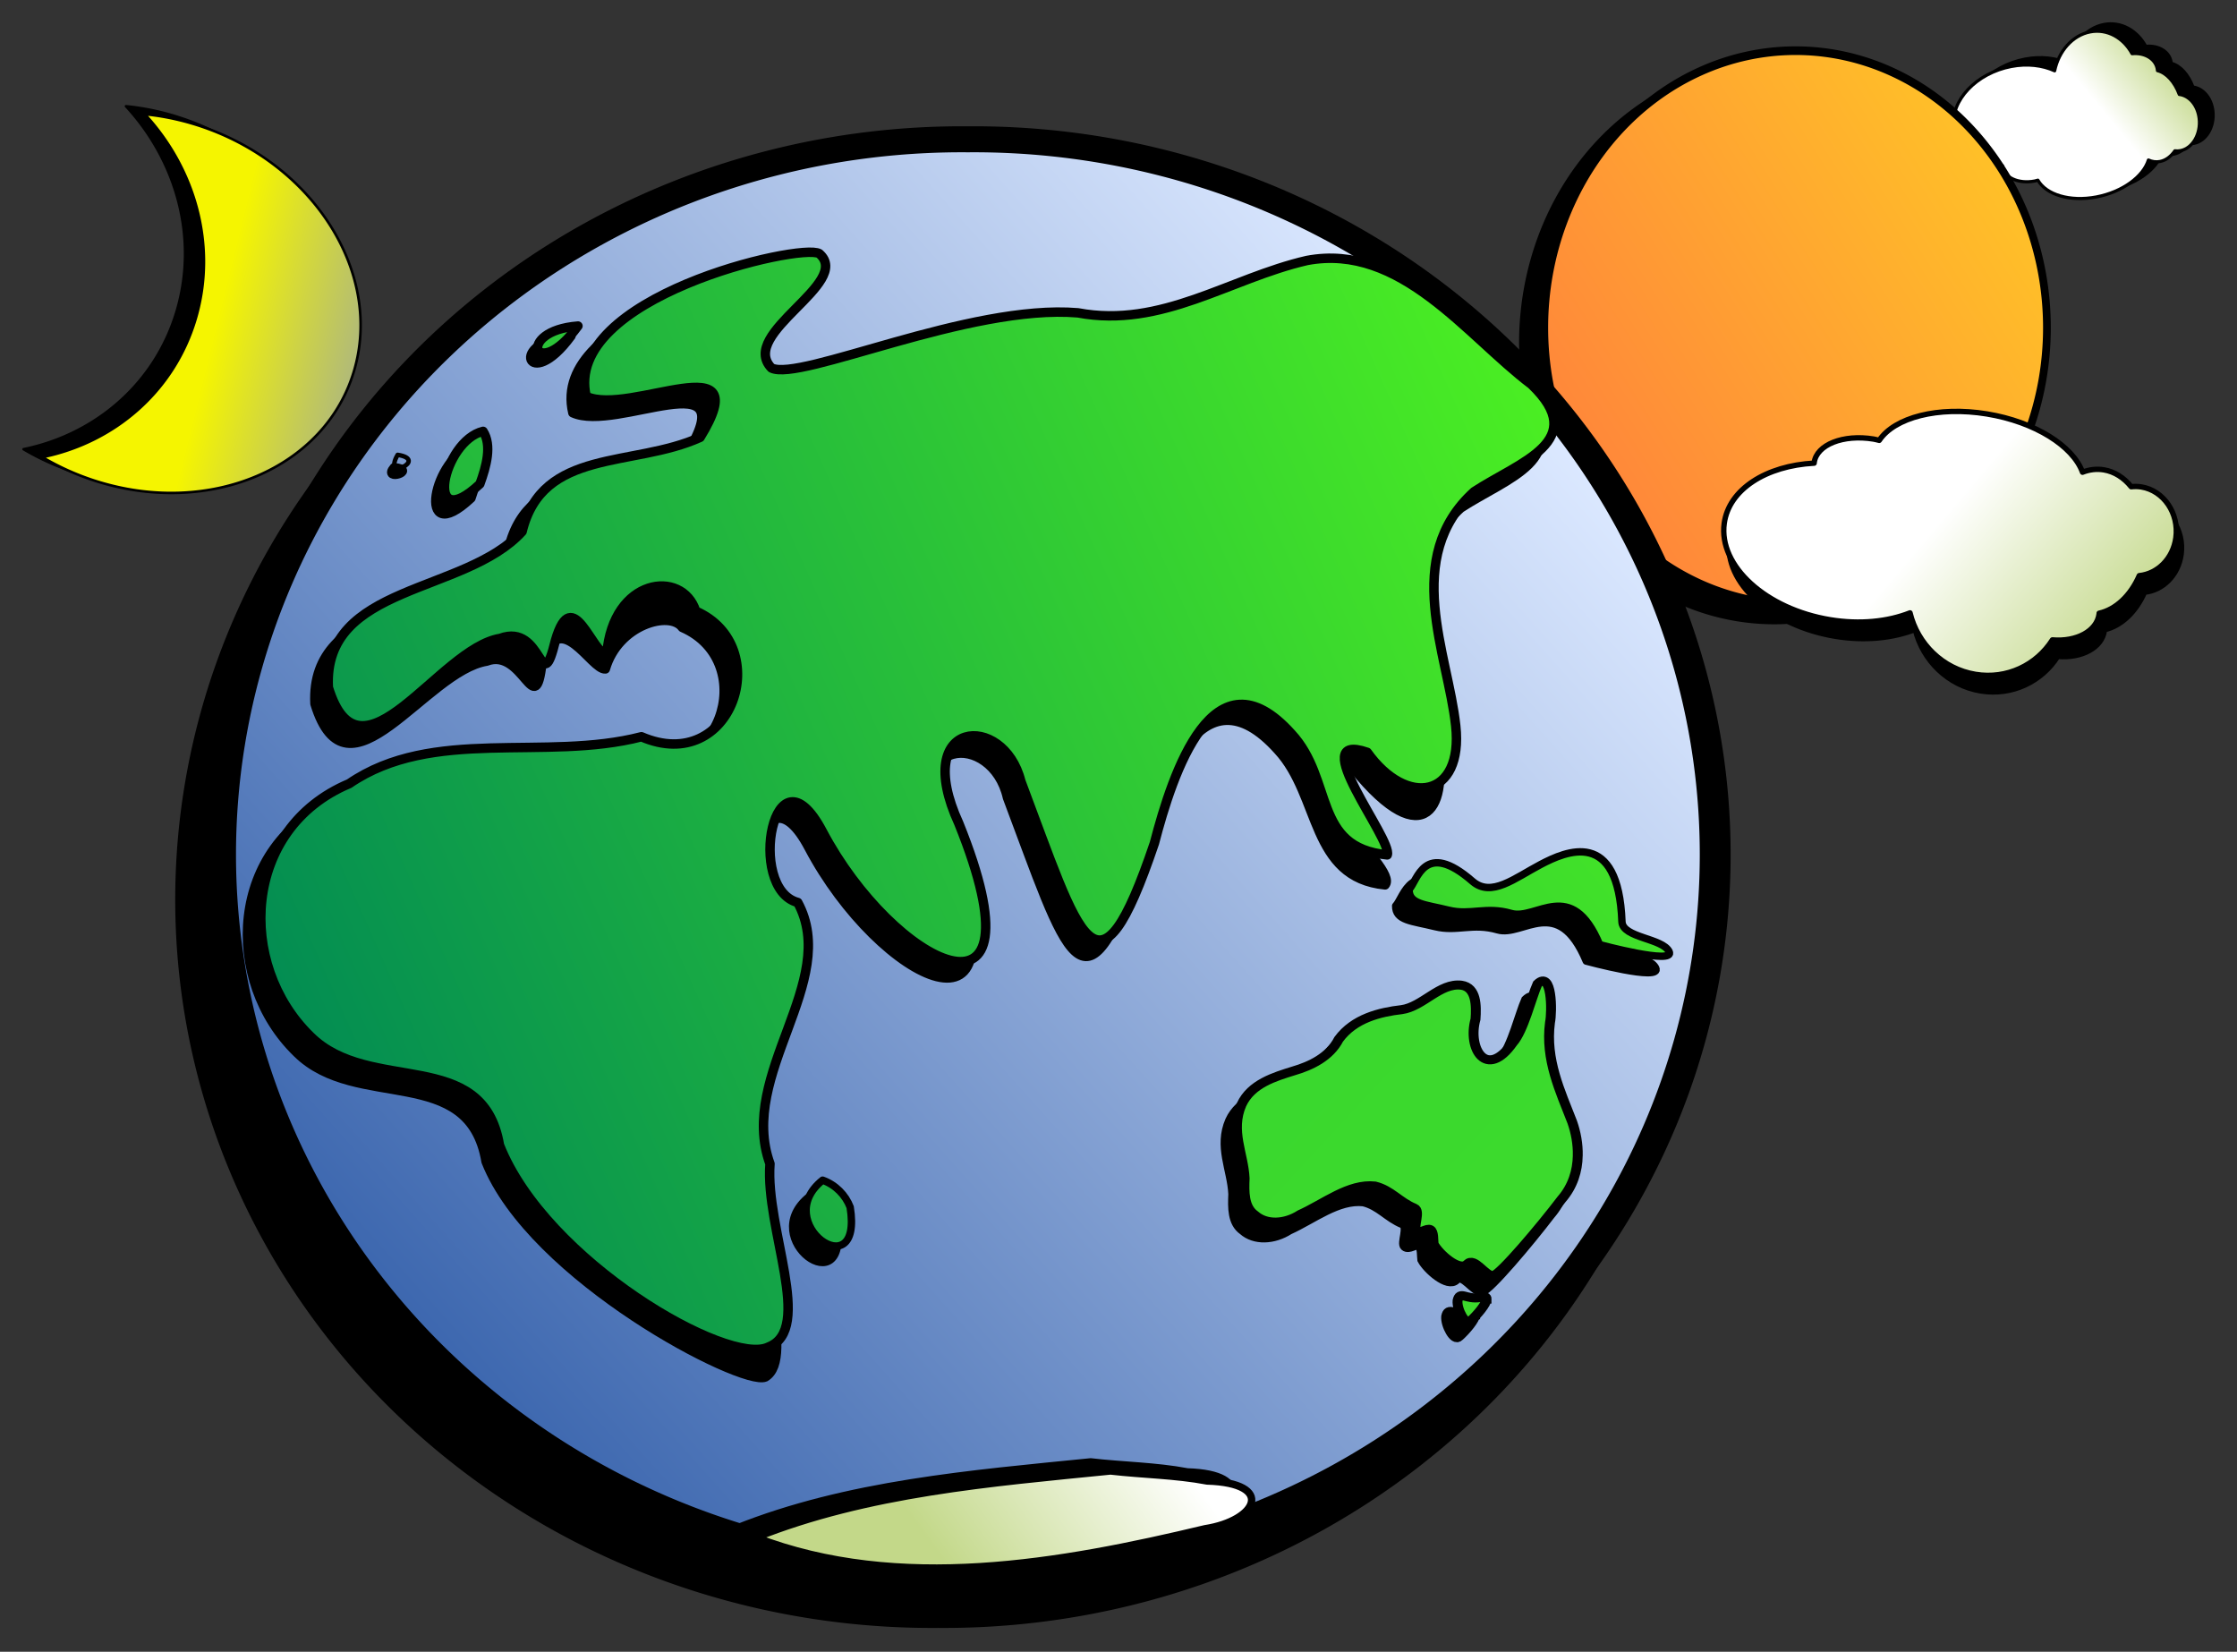
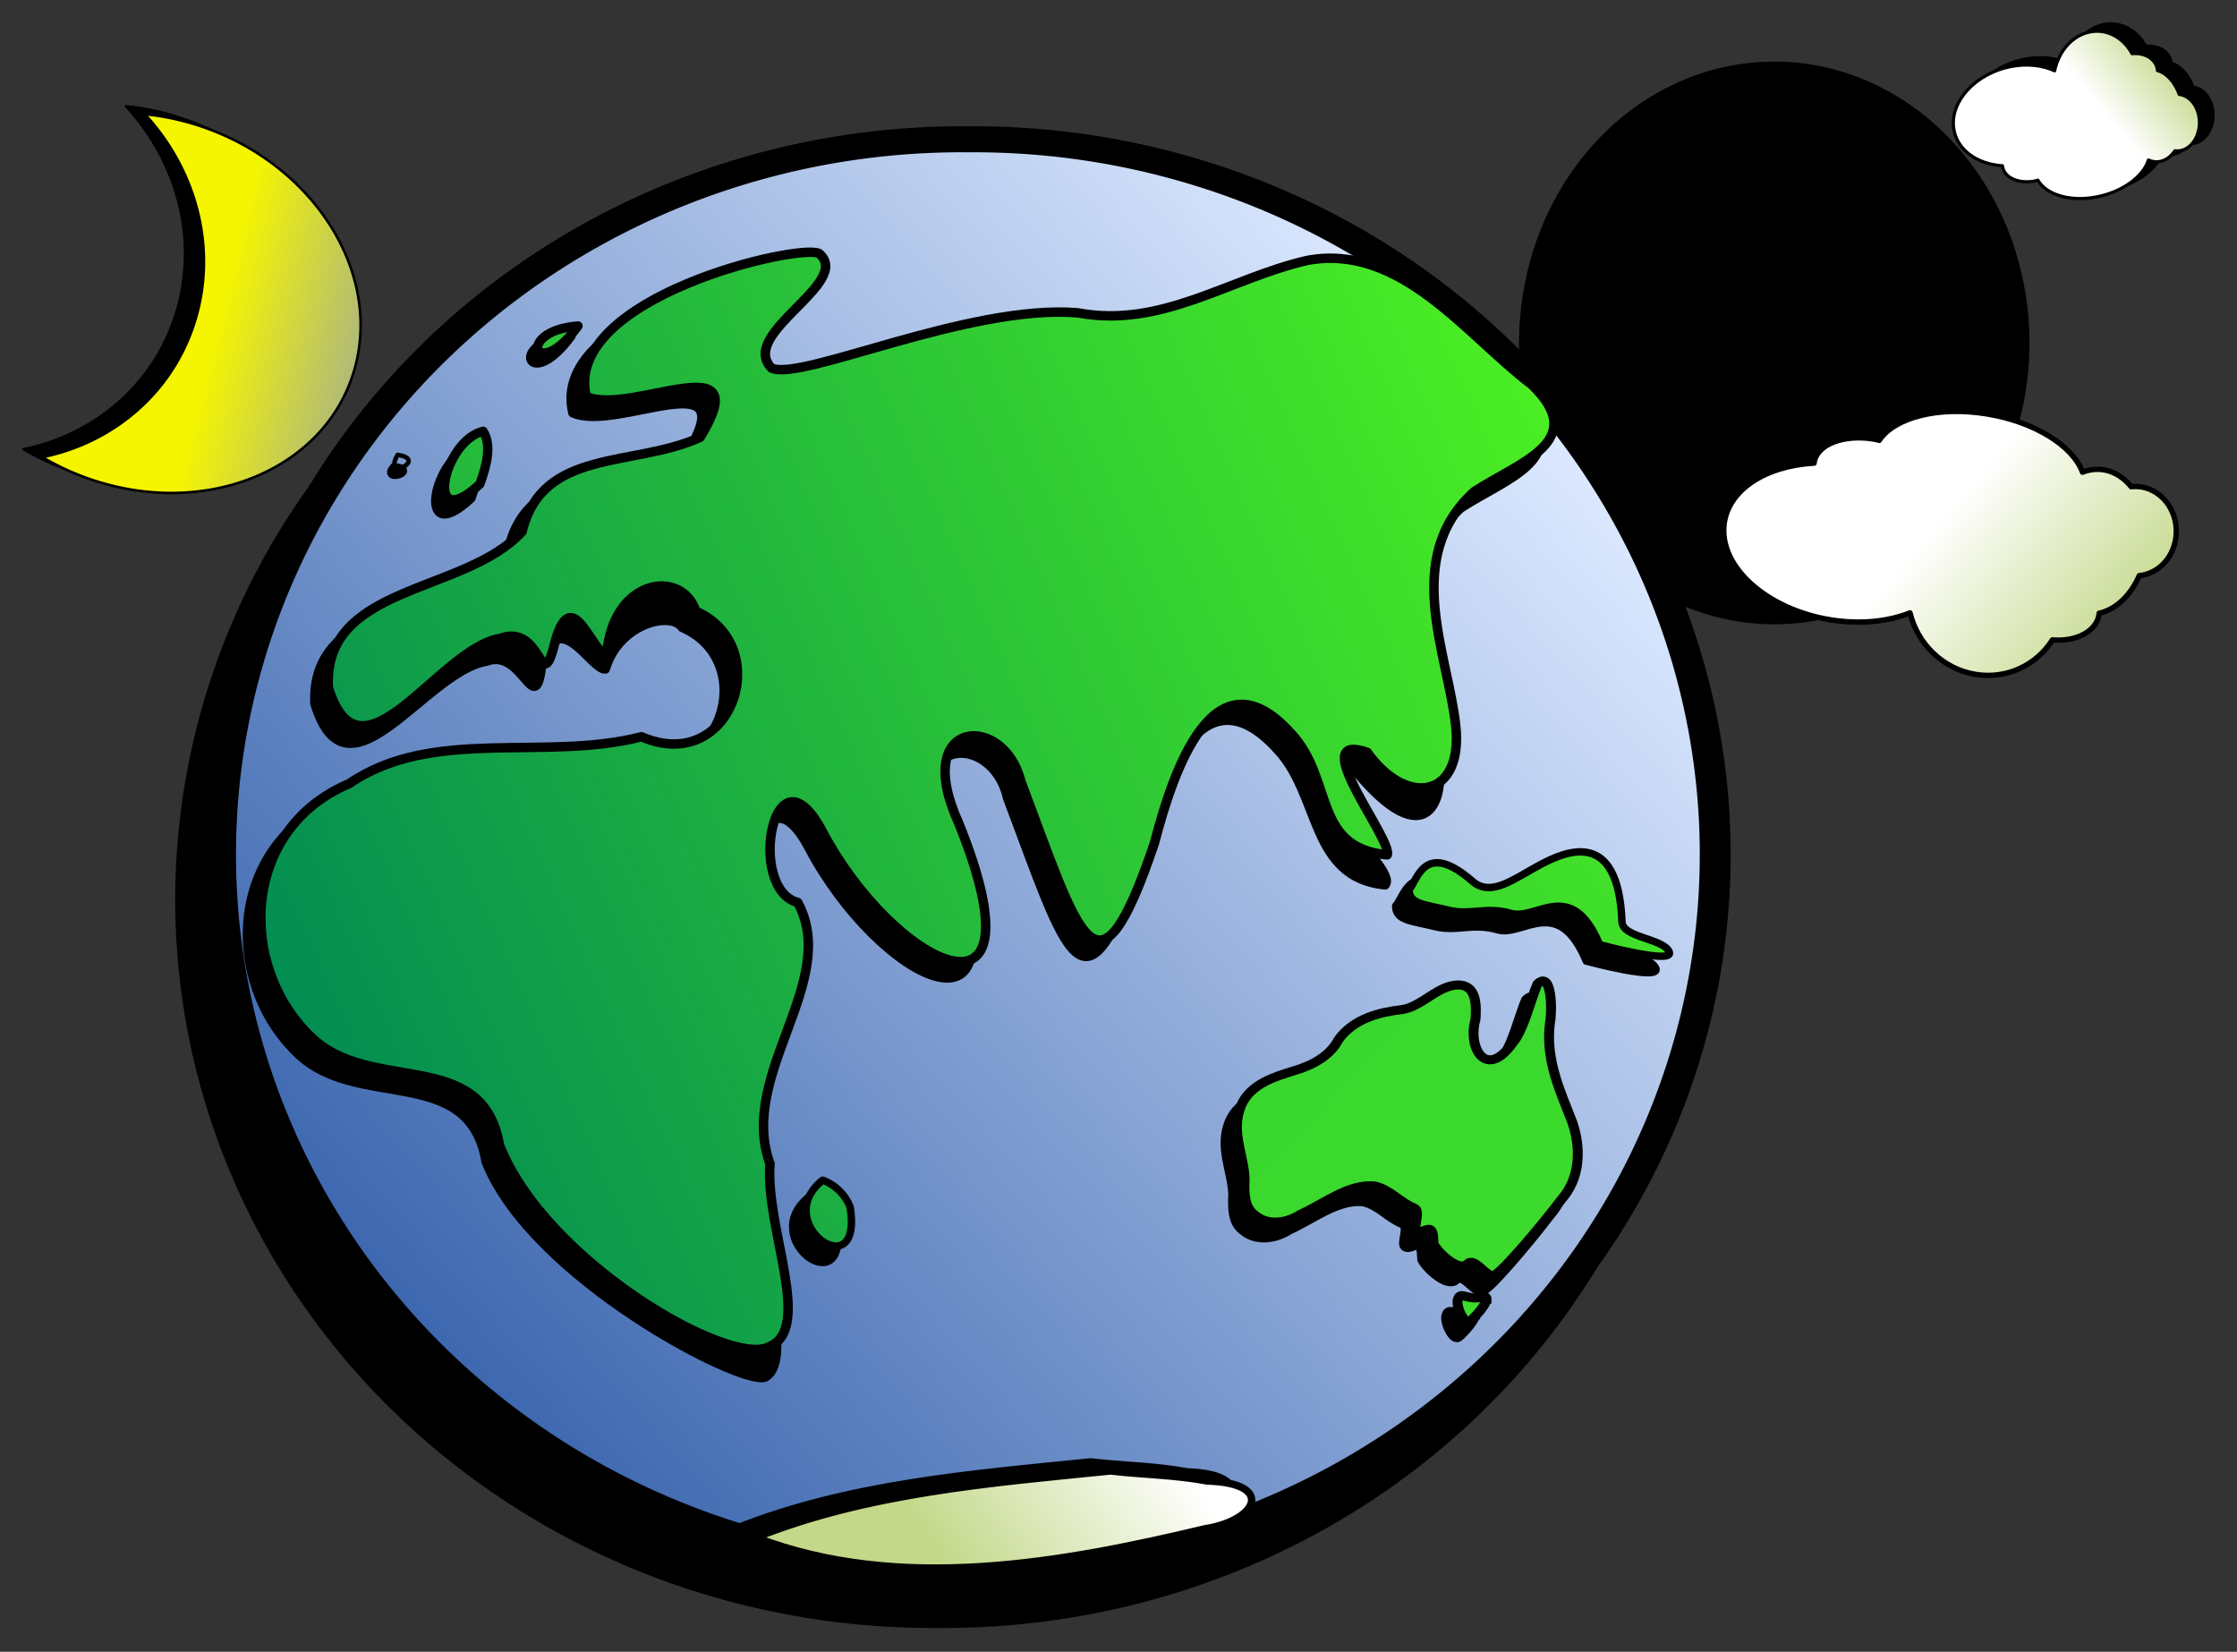
<svg xmlns="http://www.w3.org/2000/svg" xmlns:xlink="http://www.w3.org/1999/xlink" viewBox="0 0 703.02 519.03" version="1.0">
  <rect x="0" y="0" width="703.02" height="519.03" fill="#333333" stroke="none" />
  <defs>
    <linearGradient id="f" y2="403.88" gradientUnits="userSpaceOnUse" x2="733.47" y1="639.09" x1="911.32">
      <stop offset="0" stop-color="#2f5ca8" />
      <stop offset="1" stop-color="#dbe8ff" />
    </linearGradient>
    <linearGradient id="a">
      <stop offset="0" stop-color="#c3d889" />
      <stop offset="1" stop-color="#fff" />
    </linearGradient>
    <linearGradient id="c" y2="208.55" xlink:href="#a" gradientUnits="userSpaceOnUse" x2="-194.66" gradientTransform="translate(884.89 20.203)" y1="190.8" x1="-173.11" />
    <linearGradient id="d" y2="322.26" gradientUnits="userSpaceOnUse" x2="179.82" y1="906.11" x1="594.09">
      <stop offset="0" stop-color="#ff813c" />
      <stop offset="1" stop-color="#ffc327" />
    </linearGradient>
    <linearGradient id="e" y2="332.31" xlink:href="#a" gradientUnits="userSpaceOnUse" x2="-243.66" gradientTransform="translate(884.89 20.203)" y1="378.29" x1="-189.31" />
    <linearGradient id="b">
      <stop offset="0" stop-color="#008954" />
      <stop offset="1" stop-color="#4cf022" />
    </linearGradient>
    <linearGradient id="g" y2="297.76" xlink:href="#b" gradientUnits="userSpaceOnUse" x2="-377.85" y1="623.03" x1="-776.86" />
    <linearGradient id="h" y2="323.01" xlink:href="#b" gradientUnits="userSpaceOnUse" x2="-351.59" y1="511.91" x1="-776.02" />
    <linearGradient id="i" y2="-846.14" xlink:href="#b" gradientUnits="userSpaceOnUse" x2="161.11" y1="944.47" x1="-1356" />
    <linearGradient id="j" y2="620" xlink:href="#a" gradientUnits="userSpaceOnUse" x2="-494.02" gradientTransform="translate(884.89 20.203)" y1="666.37" x1="-557.66" />
    <linearGradient id="k" y2="280.98" gradientUnits="userSpaceOnUse" x2="-733.67" gradientTransform="translate(884.89 20.203)" y1="267.85" x1="-786.96">
      <stop offset="0" stop-color="#f5f500" />
      <stop offset="1" stop-color="#a3ae91" />
    </linearGradient>
  </defs>
  <g stroke="#000">
    <path d="M663.161 59.565c8.21-1.56 14.71-6.4 16.33-11.61 1.16.53 2.4.72 3.64.48 1.84-.35 3.44-1.57 4.68-3.37.57.08 1.16.07 1.75-.04 3.81-.73 6.45-5.27 5.89-10.13-.48-4.14-3.13-7.17-6.26-7.54-1.48-3.95-4.02-6.75-6.85-7.48-.01-.06-.01-.12-.01-.18-.4-3.39-3.88-5.54-7.98-5.13-2.72-5.01-7.78-7.89-13.14-6.87-5.6 1.07-9.91 6.09-11.19 12.25-3.79-1.74-8.57-2.34-13.64-1.37-10.98 2.1-19.1 10.69-18.11 19.19.79 6.81 7.2 11.49 15.37 12v.11c.42 3.58 4.96 5.68 10.14 4.69.34-.07.65-.17.98-.26 2.61 4.55 10.05 6.86 18.4 5.26z" stroke-linejoin="round" stroke-linecap="round" stroke-width=".992" />
    <path d="M687.25 254.54c8.2-1.57 14.71-6.4 16.33-11.61 1.16.53 2.39.71 3.63.47 1.84-.35 3.44-1.57 4.69-3.36.57.07 1.15.07 1.75-.05 3.81-.72 6.45-5.26 5.88-10.12-.48-4.14-3.12-7.17-6.25-7.54-1.48-3.96-4.02-6.76-6.86-7.48 0-.07 0-.13-.01-.19-.39-3.39-3.88-5.54-7.97-5.13-2.73-5-7.78-7.89-13.15-6.86-5.6 1.07-9.9 6.08-11.18 12.24-3.8-1.74-8.58-2.33-13.64-1.37-10.99 2.1-19.1 10.7-18.11 19.19.79 6.82 7.19 11.5 15.36 12.01.01.03 0 .07.01.1.41 3.58 4.96 5.68 10.14 4.69.33-.06.65-.17.98-.26 2.6 4.55 10.04 6.86 18.4 5.27z" stroke-linejoin="round" stroke-linecap="round" stroke-width=".992" fill="url(#c)" transform="translate(-28.399 -192.655)" />
    <path d="M957.22 516.69a149.34 130.36 0 11-298.67 0 149.34 130.36 0 11298.67 0z" transform="matrix(0 1.505 -1.787 0 1218.101 -933.155)" stroke-linejoin="round" stroke-linecap="round" stroke-miterlimit="8.3" stroke-width="5.427" />
    <path d="M692.13 609.92a315.4 319.78 0 11-630.8 0 315.4 319.78 0 11630.8 0z" transform="matrix(0 .276 -.247 0 708.251 3.785)" stroke-linejoin="round" stroke-linecap="round" stroke-width="9.844" />
-     <path d="M692.13 609.92a315.4 319.78 0 11-630.8 0 315.4 319.78 0 11630.8 0z" transform="matrix(0 .276 -.247 0 714.951 -1.005)" stroke-linejoin="round" stroke-linecap="round" stroke-width="9.844" fill="url(#d)" />
-     <path d="M626.081 135.265c15.08 2.47 27.05 10.09 30.03 18.32 2.14-.84 4.4-1.13 6.69-.75 3.38.55 6.33 2.47 8.61 5.31 1.05-.12 2.13-.11 3.22.06 7.01 1.15 11.86 8.31 10.83 15.98-.89 6.53-5.75 11.32-11.5 11.9-2.73 6.24-7.4 10.65-12.62 11.8-.01.1 0 .2-.01.29-.73 5.34-7.14 8.74-14.67 8.09-5.02 7.9-14.31 12.45-24.18 10.84-10.3-1.69-18.22-9.6-20.58-19.32-6.97 2.74-15.77 3.68-25.08 2.16-20.2-3.31-35.12-16.88-33.31-30.28 1.45-10.75 13.24-18.13 28.26-18.94.01-.05 0-.11.01-.16.77-5.65 9.12-8.96 18.65-7.4.62.1 1.2.27 1.8.4 4.79-7.17 18.48-10.82 33.85-8.3z" stroke-linejoin="round" stroke-linecap="round" stroke-width="1.691" />
    <path d="M652.84 322.73c15.08 2.47 27.05 10.09 30.03 18.31 2.14-.84 4.4-1.12 6.69-.75 3.38.56 6.33 2.48 8.61 5.31 1.05-.12 2.13-.11 3.22.07 7.01 1.15 11.86 8.31 10.82 15.98-.88 6.53-5.75 11.31-11.5 11.89-2.72 6.25-7.39 10.66-12.61 11.81-.01.09 0 .19-.02.29-.72 5.34-7.14 8.74-14.67 8.09-5.01 7.9-14.3 12.45-24.17 10.83-10.3-1.69-18.22-9.6-20.58-19.32-6.98 2.75-15.77 3.69-25.08 2.16-20.2-3.31-35.13-16.87-33.31-30.27 1.45-10.75 13.23-18.14 28.26-18.94.01-.06 0-.11.01-.17.76-5.64 9.12-8.96 18.65-7.4.62.11 1.2.27 1.8.41 4.79-7.18 18.47-10.82 33.85-8.3z" stroke-linejoin="round" stroke-linecap="round" stroke-width="1.691" fill="url(#e)" transform="translate(-28.399 -192.655)" />
    <path d="M957.22 516.69a149.34 130.36 0 11-298.67 0 149.34 130.36 0 11298.67 0z" transform="matrix(0 1.505 -1.787 0 1227.501 -947.345)" stroke-linejoin="round" stroke-linecap="round" stroke-miterlimit="8.3" stroke-width="5.427" fill="url(#f)" />
    <path d="M179.451 105.595c-20.12 1.54-13.38 18.28 0 0zM149.041 139.965c-12.76 3.01-18.81 33.2-1.01 16.56 2.04-5.94 3.83-12.16 1.01-16.56z" stroke-linejoin="round" stroke-linecap="round" stroke-miterlimit="8.3" stroke-width="2.913" />
    <path d="M253.271 84.855c-10.17-.77-80.65 13.75-73.26 44.88 13.78 6.29 54.26-17.18 35.8 12.86-20.98 9.52-49.58 3.27-55.94 29.59-17.99 19.72-62.57 16.47-60.91 48.97 10.19 33.22 34.75-10.3 54-13.38 11.49-4.37 15.2 19.38 17.4.55 5.36-18.37 15.47 2.33 19.9 1.9 4.06-14 20.28-18.42 24.16-13.04 25.09 10.97 11.4 51.77-17.05 39.48-30.26 7.84-65.61-3.25-91.84 14.74-33.63 14.16-35.538 56.79-12.19 79.41 18.73 18.53 54.16 3.03 59.4 34.19 14.42 36.56 80.54 70.74 87.75 67.72 10.1-5.89-4.26-41.4-2.73-61.86-10.22-28.17 22.21-57.26 8.73-82.12-16.28-4.33-7.45-51.06 7.72-22.35 22.09 41.85 70.95 67.04 42.9-2.51-15.12-32.97 14.76-34.18 19.48-13.25 18.68 49.5 23.94 72.86 42 19.46 5.73-23.11 18.63-61.56 43.02-34.4 13.41 14.43 10.13 40.09 33.68 42.39 4.79-5.61-34.47-33.57-9.84-36.53 22.33 27.58 30.42 11.43 25.8-8.32-.26-25.57-15.04-52.88 7.83-73.59 14.34-9.38 36.58-15.87 18-33.68-20.28-15.28-40.97-44.56-70.57-38.96-24.34 5.62-45.62 21.4-71.97 16.46-34.18-2.89-64.15 20.67-97.74 19.11-10.46-10.88 31.38-36.37 16.47-37.72zM123.871 146.945c-3.75 4.38 7.48.78 0 0z" stroke-linejoin="round" stroke-linecap="round" stroke-miterlimit="8.3" stroke-width="2.913" />
    <path d="M438.621 284.645c-.07 4.67 5.03 4.71 12.39 6.53 6.9 1.7 11.75-1.28 19.68 1.01 7.92 2.29 18.94-11.4 27.82 9.82 0 0 23.89 6.46 21.83 2.19s-14.63-4.29-14.82-9.4c-1.12-29.38-14.52-22.08-20.98-17.5-6.63 4.71-20.08 9.96-26.02 4.79-15.14-13.19-17.26-.2-19.9 2.56zM254.311 376.005c-16.78 13.4 12.8 34.22 8.66 8.49-1.42-3.76-4.56-7.03-8.66-8.49z" stroke-linejoin="round" stroke-linecap="round" stroke-miterlimit="7.686" stroke-width="2.331" />
    <path d="M904.78 431.88c-2.61-.06-5.2.4-7.44 1.12-6.84 2.42-13.83 5.48-22.03 4.5-2.48-.47-11.72-.42-8.56 2.53 3.01 1.24 10.38 2.83 13.03 5 8.27 5.29 1.32 9.2-5.22 7.53-2.94-.19-7.05-.22-7.53 2.85-.6 4.35 4.78 7.82 5.41 12.09.56 4.43 1.94 9.62 6.56 12.72 3.92 1.85 5.9 5.66 7 9.12 1.3 3.82 2.84 8.59 7.47 10.54 5.79 2.31 10.92-.4 16.31-.63 2.99.11 6.38.19 8.1-2.03 2.27-2.33 2.06-6.15-.1-9.22-2.42-4.9-6.9-9.88-6.28-15.09.87-3.24 3.52-4.91 4.88-7.97.61-1.36 4.3.33 5.03-.44s-.68-2.1-.25-2.81c.42-.71 2.42-.56 3.18-.66 2.15-1.02 6.22-5.22 4.44-6.78-1.72-1.52 2.84-3.67 2.53-5.31-.21-1.4-10.84-9.59-16.87-13.78-2.89-2.29-6.3-3.22-9.66-3.28zm31.75 18.43c-.47-.01-.66.34-.34 1.28.54 2.96-1.64 4.13.69 4.6 2 .17 5.66-1.67 4.5-2.6-1.4-1.43-3.81-3.25-4.85-3.28z" transform="matrix(0 1.419 -1.554 0 1163.405 -915.775)" stroke-width="2" stroke-miterlimit="7.686" />
    <path d="M-674.83 274.88c-20.12 1.55-13.38 18.29 0 0zM-704.67 307.97c-12.75 3.01-18.81 33.2-1 16.56 2.04-5.59 3.83-12.16 1-16.56z" stroke-linejoin="round" stroke-linecap="round" stroke-miterlimit="8.3" stroke-width="2.913" fill="url(#g)" transform="translate(856.491 -172.452)" />
    <path d="M-599.01 252.15c-5.88-3.45-80.64 13.75-73.26 44.87 13.78 6.3 54.27-17.17 35.8 12.87-20.98 9.52-49.58 3.26-55.94 29.59-17.99 19.72-62.57 16.47-60.9 48.97 10.18 33.21 34.75-12.31 54-15.39 13.63-5.08 12.69 19.74 17.4.56 5.36-18.38 11.68 4.82 16.11 4.4 1.92-24.01 23.71-26.79 27.95-13.55 25.09 10.98 11.39 51.78-17.06 39.49-30.26 7.83-65.6-3.26-91.84 14.74-33.62 14.15-35.53 56.78-12.19 79.41 18.73 18.53 54.17 3.02 59.41 34.19 14.41 36.55 71.96 69.67 84.53 63.43 14.39-5.53-1.04-37.12.49-57.58-10.23-28.17 22.21-57.26 8.72-82.12-16.27-4.32-7.44-51.06 7.72-22.34 22.1 41.84 70.95 67.04 42.9-2.52-15.12-32.97 14.05-34.89 19.49-13.24 18.68 49.49 23.93 72.85 41.99 19.45 5.74-22.03 18.64-61.56 43.02-34.4 13.41 14.44 6.6 35.81 30.15 38.1 1.76-4.85-26.14-39.13-6.3-32.23 12.47 17.47 30.26 14.33 27.82-8.32-2.44-22.66-17.06-52.88 5.8-73.59 14.34-9.39 36.59-15.88 18-33.69-20.27-15.28-40.96-44.55-70.56-38.95-24.34 5.61-45.63 21.4-71.98 16.45-34.18-2.88-87.36 21.75-96.31 17.33-10.45-10.88 25.67-26.73 15.04-35.93z" stroke-linejoin="round" stroke-linecap="round" stroke-miterlimit="8.3" stroke-width="2.97" fill="url(#h)" transform="translate(856.491 -172.452)" />
    <path d="M-731.52 315.38c-4.92 8.42 9.82 1.5 0 0z" stroke-linejoin="round" stroke-linecap="round" stroke-miterlimit="8.3" stroke-width="1.413" fill="url(#g)" transform="translate(856.491 -172.452)" />
    <path d="M-413.66 451.94c-.07 4.67 5.03 4.7 12.39 6.52 6.91 1.71 11.76-1.27 19.68 1.02 7.93 2.29 18.95-11.41 27.82 9.81 0 0 23.9 6.46 21.84 2.19-2.07-4.27-14.63-4.29-14.83-9.4-1.12-29.38-17.5-22.22-25.52-18-8.23 4.33-15.54 10.46-21.47 5.29-15.15-13.18-17.26-.19-19.91 2.57zM-597.97 543.3c-16.77 13.39 12.81 34.21 8.66 8.48-1.42-3.75-4.56-7.03-8.66-8.48z" stroke-linejoin="round" stroke-linecap="round" stroke-miterlimit="7.686" stroke-width="2.331" fill="url(#g)" transform="translate(856.491 -172.452)" />
    <path d="M904.78 431.88c-2.61-.06-5.2.4-7.44 1.12-6.84 2.42-13.83 5.48-22.03 4.5-2.48-.47-11.72-.42-8.56 2.53 3.01 1.24 10.38 2.83 13.03 5 8.27 5.29 1.32 9.2-5.22 7.53-2.94-.19-7.05-.22-7.53 2.85-.6 4.35 4.78 7.82 5.41 12.09.56 4.43 1.94 9.62 6.56 12.72 3.92 1.85 5.9 5.66 7 9.12 1.3 3.82 2.84 8.59 7.47 10.54 5.79 2.31 10.92-.4 16.31-.63 2.99.11 6.38.19 8.1-2.03 2.27-2.33 2.06-6.15-.1-9.22-2.42-4.9-6.9-9.88-6.28-15.09.87-3.24 3.52-4.91 4.88-7.97.61-1.36 4.3.33 5.03-.44s-.68-2.1-.25-2.81c.42-.71 2.42-.56 3.18-.66 2.15-1.02 6.22-5.22 4.44-6.78-1.72-1.52 2.84-3.67 2.53-5.31-.21-1.4-10.84-9.59-16.87-13.78-2.89-2.29-6.3-3.22-9.66-3.28zm31.75 18.43c-.47-.01-.66.34-.34 1.28.54 2.96-1.64 4.13.69 4.6 2 .17 5.66-1.67 4.5-2.6-1.4-1.43-3.81-3.25-4.85-3.28z" transform="matrix(0 1.419 -1.554 0 1166.985 -920.732)" stroke-width="2" stroke-miterlimit="7.686" fill="url(#i)" />
    <path d="M342.771 459.375c-37.69 3.78-76.34 6.89-111.47 20.91 44.92 17.27 95.82 8.12 141.19-2.74 16.34-2.53 22.21-14.36.66-15.02-10.01-1.89-20.27-1.97-30.38-3.15z" stroke-linejoin="round" stroke-linecap="round" stroke-miterlimit="7.686" stroke-width="2.331" />
    <path d="M377.39 654.87c-37.69 3.78-76.34 6.88-111.47 20.91 44.92 17.27 95.81 8.12 141.19-2.74 16.34-2.53 22.21-14.36.65-15.02-10-1.89-20.26-1.98-30.37-3.15z" stroke-linejoin="round" stroke-linecap="round" stroke-miterlimit="7.686" stroke-width="2.331" fill="url(#j)" transform="translate(-28.399 -192.655)" />
    <path d="M56.347 36.905a79.876 79.876 0 00-16.753-3.52c15.816 17.13 22.701 41.25 16.025 64.09-6.75 23.1-25.666 39.07-48.22 43.68a81.315 81.315 0 0016.325 7.35c36.066 11.69 72.647-3.83 81.657-34.63 9-30.8-12.97-65.29-49.034-76.97z" stroke-linejoin="round" stroke-width=".797" />
    <path d="M90.683 232.06c-5.608-1.81-11.225-2.97-16.752-3.51 15.816 17.12 22.701 41.25 16.024 64.09-6.751 23.09-25.666 39.07-48.219 43.67a81.36 81.36 0 0016.324 7.36c36.066 11.68 72.65-3.84 81.65-34.64 9.01-30.8-12.96-65.28-49.027-76.97z" stroke-linejoin="round" stroke-width=".797" fill="url(#k)" transform="translate(-28.399 -192.655)" />
  </g>
</svg>